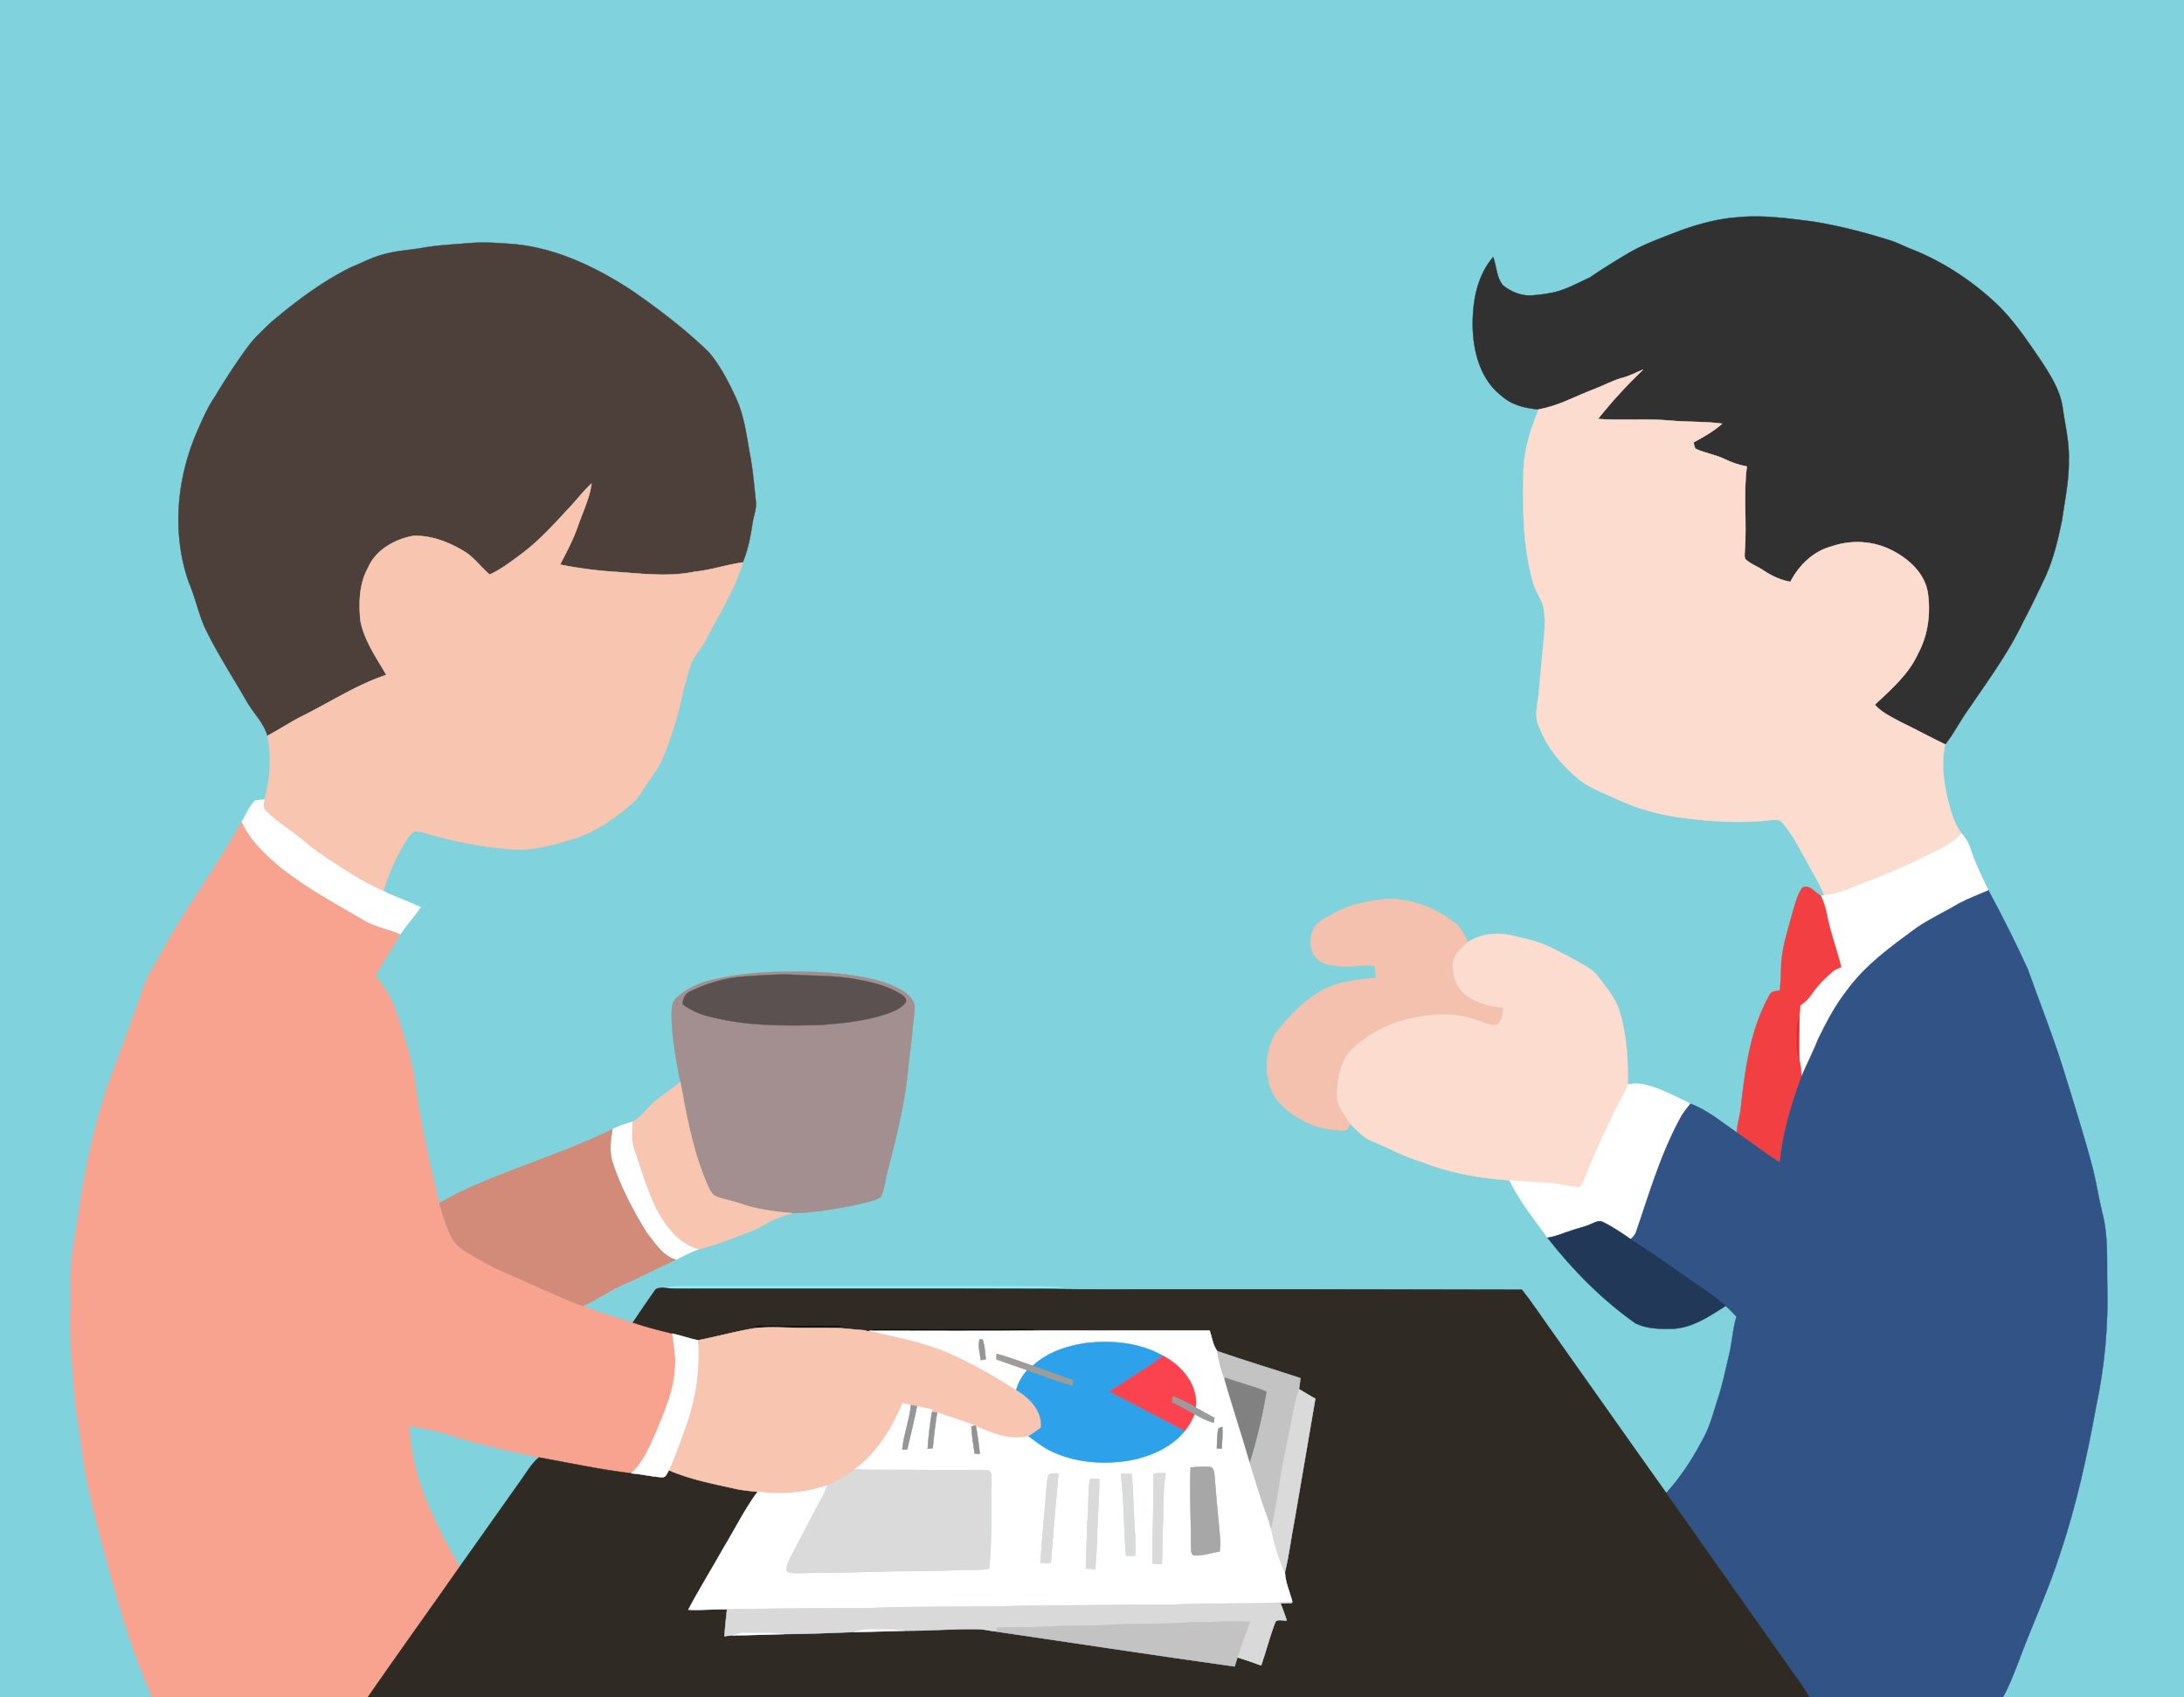
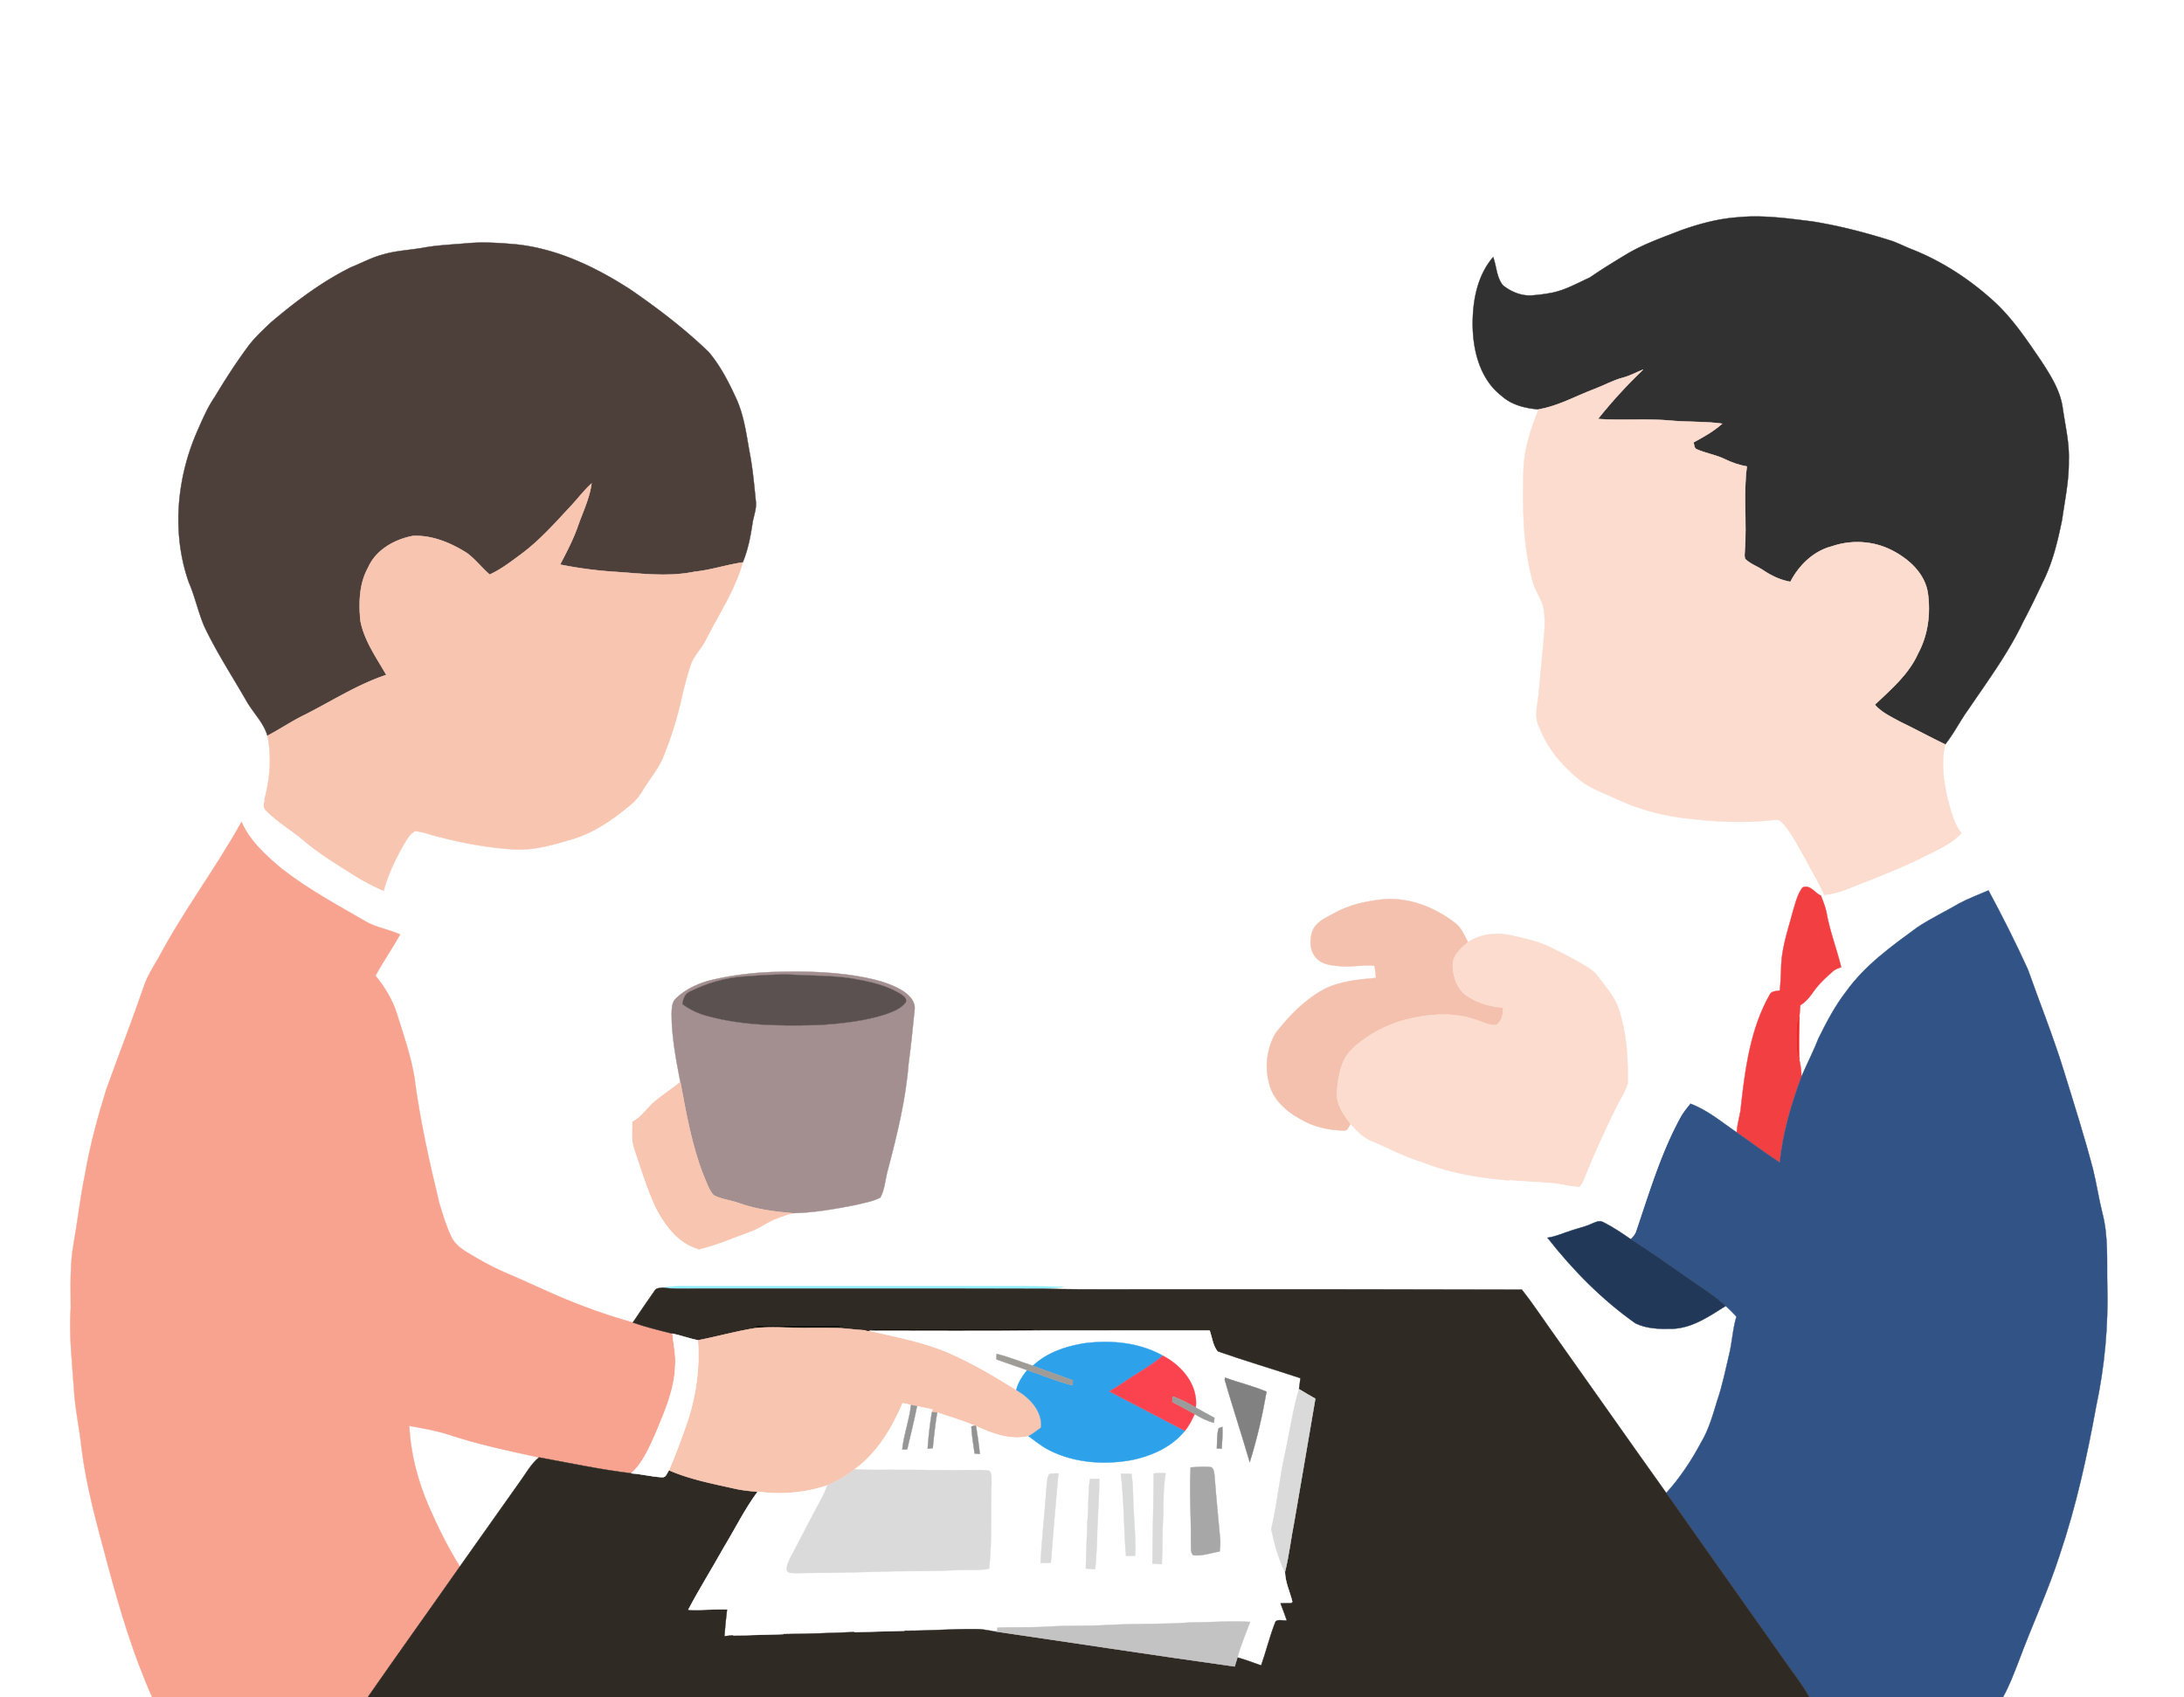
<svg xmlns="http://www.w3.org/2000/svg" viewBox="0 0 1280 995">
-   <path fill="#80D2DC" d="M0 0h1280v995H0z" />
  <g stroke-width=".2">
    <path fill="#313131" stroke="#313131" d="M1018.55 127.38c14.52-1.45 29.02.64 43.42 2.41 15.89 2.52 31.49 6.58 46.81 11.45 3.83 1.34 7.44 3.24 11.22 4.71 17.47 6.83 33.48 17.15 47.42 29.65 11.61 10.28 20.23 23.31 28.91 36.03 5.48 8.43 11.13 17.25 12.56 27.41 1.44 10.29 4 20.51 3.58 30.96.19 11.68-2.32 23.13-3.92 34.63-2.55 12.53-5.53 25.17-11.33 36.66-3.72 7.85-7.46 15.7-11.56 23.36-8.64 18.22-20.69 34.46-31.95 51.09-4.86 6.69-8.51 14.17-13.68 20.65-8.85-4.26-17.46-8.98-26.31-13.23-5.24-2.88-10.94-5.42-14.91-10.05 9.47-9.01 19.85-17.78 25.3-29.99 5.79-10.65 7.43-23.16 5.81-35.09-1.6-11.81-11.24-20.46-21.38-25.56-10.76-5.45-23.66-6.11-35.02-2.16-10.7 2.75-19.25 11.14-24.2 20.77-5.68-1-10.97-3.44-15.73-6.65-3.47-2.38-7.64-3.73-10.69-6.68-.73-1.45-.33-3.13-.34-4.67 1.33-16.52-.99-33.15 1.25-49.63a48.98 48.98 0 01-12.88-4.26c-5.24-2.54-11.08-3.45-16.39-5.75-1.74-.61-1.51-2.69-2.01-4.11 5.91-3.17 11.77-6.48 16.81-10.96-9.56-1.33-19.23-.91-28.82-1.68-14.63-1.49-29.36-.03-44.01-1.07a287.072 287.072 0 0126.5-28.95c-3.86 1.51-7.5 3.56-11.52 4.64-6.05 1.56-11.52 4.69-17.34 6.87-10.73 4.05-20.95 9.87-32.35 11.8-7.8-.61-15.88-2.56-21.81-7.96-12.37-9.56-16.64-26-16.86-40.97-.16-14.16 2.47-29.29 11.98-40.34 2 5.43 1.95 11.85 5.69 16.51 4.77 3.85 10.98 6.43 17.21 5.93 3.93-.28 7.86-.81 11.74-1.57 7.82-1.61 14.81-5.63 22.01-8.89 6.95-4.8 14.16-9.21 21.39-13.58 10.01-6.02 21.11-9.81 31.93-14.06 10.8-3.85 21.99-6.87 33.47-7.67z" />
    <path fill="#4D403B" stroke="#4D403B" d="M248.16 145.21c8.63-1.56 17.41-1.85 26.13-2.64 9.57-.83 19.17-.12 28.71.73 24.04 2.66 46.28 13.39 66.38 26.35 16.19 11.17 31.93 23.1 46.06 36.81 6.81 8.07 11.65 17.6 16.05 27.15 4.85 10.61 6.07 22.31 8.22 33.65 1.59 8.89 2.37 17.88 3.29 26.85.46 4.39-1.4 8.53-2 12.81-1.17 7.74-2.66 15.52-5.7 22.78-9.48 1.34-18.6 4.48-28.15 5.44-14.85 3.1-30.07 1.25-45.04.19a242.84 242.84 0 01-33.88-4.37c3.83-7.26 7.65-14.58 10.39-22.34 2.87-8.33 6.88-16.35 8.08-25.17-4.08 3.68-7.43 8.03-11.1 12.09-9.5 10.17-18.71 20.77-29.92 29.14-5.97 4.42-11.91 9.06-18.71 12.15-4.57-3.98-8.32-8.88-13.18-12.53-9.43-6-20.33-10.6-31.69-10.15-10.8 2.01-21.81 8.16-26.36 18.62-5.26 9.41-5.46 20.61-4.51 31.07 2.25 11.76 9.36 21.61 15.19 31.8-16.81 5.61-31.76 15.26-47.47 23.24-7.66 3.68-14.69 8.49-22.2 12.43-2.32-7.88-8.53-13.58-12.43-20.61-8.3-14.42-17.43-28.37-24.56-43.42-3.62-8.43-5.45-17.49-9.1-25.9-10.1-28.76-7.13-61.04 5-88.72 3.01-6.79 5.9-13.71 10.13-19.87 5.95-9.9 12.2-19.63 19.04-28.94 4-5.6 9.14-10.24 14.09-14.97 14.43-12.23 29.71-23.71 46.69-32.16 6.21-2.48 12.12-5.73 18.61-7.46 7.79-2.35 15.97-2.62 23.94-4.05z" />
    <path fill="#FBDCCE" stroke="#FBDCCE" d="M951.49 221.31c4.02-1.08 7.66-3.13 11.52-4.64-9.48 9.04-18.34 18.7-26.5 28.95 14.65 1.04 29.38-.42 44.01 1.07 9.59.77 19.26.35 28.82 1.68-5.04 4.48-10.9 7.79-16.81 10.96.5 1.42.27 3.5 2.01 4.11 5.31 2.3 11.15 3.21 16.39 5.75 4.07 2 8.4 3.45 12.88 4.26-2.24 16.48.08 33.11-1.25 49.63.01 1.54-.39 3.22.34 4.67 3.05 2.95 7.22 4.3 10.69 6.68 4.76 3.21 10.05 5.65 15.73 6.65 4.95-9.63 13.5-18.02 24.2-20.77 11.36-3.95 24.26-3.29 35.02 2.16 10.14 5.1 19.78 13.75 21.38 25.56 1.62 11.93-.02 24.44-5.81 35.09-5.45 12.21-15.83 20.98-25.3 29.99 3.97 4.63 9.67 7.17 14.91 10.05 8.85 4.25 17.46 8.97 26.31 13.23-2.52 10.61-.88 21.69 1.48 32.18 1.95 6.92 3.57 14.32 8.17 20.05-6.04 6.59-14.45 9.96-22.26 13.89-9.88 5.13-20.31 9.07-30.54 13.39-9.23 3.08-17.89 8.13-27.75 8.95-2.86-7.43-7.35-14.05-10.91-21.13-4.38-7.47-8.06-15.55-14.09-21.87-1.25-1.54-3.34-1.31-5.08-1.18-18.06 2.17-36.36.98-54.34-1.4-12.83-1.77-25.41-5.32-37.15-10.82-7.16-3.38-14.83-5.97-21.21-10.79-10.29-8.26-19.26-18.54-24.04-30.98-3.2-5.87-1.49-12.57-.62-18.78.85-8.64 1.48-17.3 2.42-25.93.66-8.27 2.08-16.64.64-24.91-.81-5.37-4.48-9.66-6.04-14.77-6.33-21.83-6.41-44.78-5.81-67.31.48-12.14 4.26-23.86 8.9-35 11.4-1.93 21.62-7.75 32.35-11.8 5.82-2.18 11.29-5.31 17.34-6.87z" />
    <path fill="#F8C5B0" stroke="#F8C5B0" d="M335.6 295.54c3.67-4.06 7.02-8.41 11.1-12.09-1.2 8.82-5.21 16.84-8.08 25.17-2.74 7.76-6.56 15.08-10.39 22.34a242.84 242.84 0 0033.88 4.37c14.97 1.06 30.19 2.91 45.04-.19 9.55-.96 18.67-4.1 28.15-5.44-4.48 16.18-13.98 30.19-21.45 45.04-2.67 5.55-7.57 9.83-9.33 15.84-1.62 5.12-3.04 10.32-4.35 15.53-2.69 12.83-6.49 25.45-11.46 37.58-2.82 7.03-7.89 12.76-11.76 19.19-1.87 3.07-4 6.01-6.74 8.37-10.24 8.62-21.41 16.6-34.35 20.56-11.34 3.37-22.97 6.86-34.94 6.11-15.8-1.01-31.47-3.98-46.73-8.13-3.61-.94-7.16-2.38-10.92-2.52-2.89 1.35-4.46 4.33-6.11 6.9-5.16 8.92-9.66 18.29-12.39 28.26-6.15-2.7-12.11-5.81-17.79-9.4-9.89-6.33-20.05-12.33-29-20.01-7.19-6.2-15.66-10.9-22.26-17.78-1.94-1.65-1.2-4.28-.79-6.42 3.32-12.16 4.37-25.1 1.82-37.51 7.51-3.94 14.54-8.75 22.2-12.43 15.71-7.98 30.66-17.63 47.47-23.24-5.83-10.19-12.94-20.04-15.19-31.8-.95-10.46-.75-21.66 4.51-31.07 4.55-10.46 15.56-16.61 26.36-18.62 11.36-.45 22.26 4.15 31.69 10.15 4.86 3.65 8.61 8.55 13.18 12.53 6.8-3.09 12.74-7.73 18.71-12.15 11.21-8.37 20.42-18.97 29.92-29.14z" />
    <path fill="#FFF" stroke="#FFF" d="M149.42 469.36c1.81-.39 3.67-.42 5.51-.54-.41 2.14-1.15 4.77.79 6.42 6.6 6.88 15.07 11.58 22.26 17.78 8.95 7.68 19.11 13.68 29 20.01 5.68 3.59 11.64 6.7 17.79 9.4 7.07 3.51 14.58 6.01 21.74 9.35-3.68 5.59-8.32 10.47-12.01 16.04-6.45-2.97-13.65-3.96-19.87-7.45-16.93-9.83-34.27-19.17-49.73-31.27-9.14-7.71-18.43-16.08-23.35-27.23 2.62-4.16 4.34-9 7.87-12.51z" />
    <path fill="#F7A38F" stroke="#F7A38F" d="M93.14 561.08c14.54-27.35 33.35-52.15 48.41-79.21 4.92 11.15 14.21 19.52 23.35 27.23 15.46 12.1 32.8 21.44 49.73 31.27 6.22 3.49 13.42 4.48 19.87 7.45-4.59 8.18-9.93 15.89-14.47 24.1 5.44 6.7 10.04 14.13 12.6 22.43 3.78 12.14 8.05 24.22 10.18 36.79 3.22 25.04 8.72 49.72 14.66 74.24 1.95 6.54 3.95 13.11 6.83 19.32 1.9 4.2 5.62 7.16 9.49 9.48 6.97 4.21 14.06 8.26 21.53 11.53 15.47 6.48 30.48 14.06 46.23 19.89 9.59 3.77 19.43 6.84 29.32 9.71 7.62 2.62 15.44 4.56 23.25 6.5.6 6.41 2.18 12.77 1.6 19.25-.49 13.56-6.03 26.17-11.16 38.51-3.84 8.57-7.47 17.64-14.55 24.12-18.19-2.18-36.12-6.04-54.12-9.32-18.06-3.92-36.19-7.75-53.74-13.61-7.25-2.33-14.8-3.5-22.27-4.9.72 16.2 4.93 32.14 11.34 47 5.32 12.21 11.26 24.17 18.26 35.51-17.93 25.59-36.16 50.97-53.99 76.63H89.24c-11.22-25.09-19.07-51.52-26.17-78.02-5.97-22.42-12.42-44.82-15.23-67.92-1.26-11.75-3.89-23.32-4.54-35.14-1.01-15.75-2.95-31.54-1.82-47.34-.02-12.48-.56-25.09 1.65-37.44 2.42-13.43 3.86-27.03 6.64-40.4 2.88-17.08 7.49-33.82 12.62-50.35 7.24-20.1 15.01-40.01 21.95-60.22 2.02-6.13 5.6-11.53 8.8-17.09z" />
    <path fill="#FFF" stroke="#FFF" d="M1127.42 502.51c7.81-3.93 16.22-7.3 22.26-13.89 2.23 2.55 4.07 5.45 5.04 8.72 2.77 8.53 6.76 16.58 10.68 24.63-5.65 2.49-11.48 4.6-16.93 7.5-8.22 4.85-16.91 8.89-24.85 14.2-15.01 11.01-30.5 22.09-41.5 37.39-6.6 8.47-11.59 18.05-16.33 27.65-3 7.65-6.79 14.96-10.02 22.5.01-3.47-.56-6.9-1.26-10.28-.42-8.29-.04-16.6.09-24.89.16-2.26.34-4.52.53-6.77 3.1-1.91 5.43-4.72 7.49-7.67 3.27-4.66 7.45-8.56 11.71-12.28 1.34-1.19 3.1-1.68 4.73-2.37-2.58-10.58-6.55-20.8-8.5-31.54-.7-3.58-2.02-6.99-3.37-10.36l1.94-.2c9.86-.82 18.52-5.87 27.75-8.95 10.23-4.32 20.66-8.26 30.54-13.39z" />
    <path fill="#F23F42" stroke="#F23F42" d="M1056.47 520.26c4.38-1.95 7.13 3.25 10.72 4.79 1.35 3.37 2.67 6.78 3.37 10.36 1.95 10.74 5.92 20.96 8.5 31.54-1.63.69-3.39 1.18-4.73 2.37-4.26 3.72-8.44 7.62-11.71 12.28-2.06 2.95-4.39 5.76-7.49 7.67-.19 2.25-.37 4.51-.53 6.77a15.91 15.91 0 00-1.67 7.94c.16 5.67-.77 11.59 1.58 16.95.7 3.38 1.27 6.81 1.26 10.28-5.98 16.26-10.97 32.99-12.7 50.29-8.6-5.59-16.76-11.81-25.19-17.64.25-4.4 1.51-8.63 2.22-12.95 2.58-23.13 5.42-47.12 17.08-67.73 1.02-2.36 3.85-2.06 5.96-2.56.47-4.88.62-9.77.81-14.66.45-11.05 4.2-21.55 6.95-32.16 1.48-4.63 2.55-9.63 5.57-13.54z" />
    <path fill="#315385" stroke="#315385" d="M1148.47 529.47c5.45-2.9 11.28-5.01 16.93-7.5 8.19 15.17 15.94 30.61 23.09 46.3 6.9 19.47 14.6 38.67 20.74 58.41 6.03 19.5 12.22 38.96 17.42 58.69 2.11 8.45 3.34 17.09 5.45 25.53 3.64 13.73 2.62 28.05 2.91 42.1.7 24-1.5 48.07-6.52 71.55-5.32 29.26-11.72 58.42-21.23 86.63-6.86 21.43-16.45 41.82-24.23 62.91-2.77 7.08-5.44 14.26-9.18 20.91h-113.36c-3.86-7.08-8.95-13.36-13.51-19.98-23.43-33.3-47.07-66.46-70.42-99.81 8.04-8.86 14.68-18.9 20.32-29.43 4.7-7.8 7.08-16.65 9.73-25.28 2.94-8.56 4.65-17.46 6.77-26.23 1.85-7.42 2.09-15.14 4.32-22.46-2.03-2.15-4.09-4.28-6.26-6.26-6.83-6.35-14.84-11.18-22.44-16.51-11.03-7.71-21.97-15.56-33.39-22.68 1.23-1.37 2.62-2.71 3.17-4.52 7.71-22.65 14.5-45.81 26.04-66.9 1.55-2.9 3.71-5.4 5.72-7.98 10.14 3.69 18.51 10.9 27.34 16.9 8.43 5.83 16.59 12.05 25.19 17.64 1.73-17.3 6.72-34.03 12.7-50.29 3.23-7.54 7.02-14.85 10.02-22.5 4.74-9.6 9.73-19.18 16.33-27.65 11-15.3 26.49-26.38 41.5-37.39 7.94-5.31 16.63-9.35 24.85-14.2z" />
    <path fill="#F3C1AD" stroke="#F3C1AD" d="M782.26 535.16c8.77-4.94 18.8-6.93 28.71-8.01 15.16-1.13 30.08 4.82 41.94 13.98 3.66 2.82 5.34 7.28 7.48 11.21-4.15 3.52-9.06 7.66-8.94 13.63.09 7 2.82 14.74 9.21 18.37 6.03 3.97 13.15 5.78 20.29 6.33 0 3.8-.6 8.17-4.21 10.28-4.09.2-7.81-1.88-11.61-3.06-13.32-4.75-27.93-3.5-41.41-.1-11.48 3.05-22.29 8.83-31.01 16.92-6.91 6.4-8.47 16.38-9.1 25.32-.74 7.24 3.86 13.37 7.92 18.86-1.12 1.35-1.55 3.98-3.74 3.82-8.95-.07-18.04-2.12-25.77-6.74-8.38-4.6-16.44-11.81-18.35-21.59-2.55-9.58-.96-20.2 3.93-28.76 7.74-9.83 16.64-19.24 27.71-25.31 9.52-5.18 20.56-6.05 31.15-7.04-.26-2.38-.43-4.77-.9-7.12-6.26-.84-12.52.87-18.79.34-5.12-.44-10.97-.58-14.86-4.41-4.79-4.64-4.72-12.39-1.89-18.04 2.75-4.41 7.87-6.44 12.24-8.88z" />
    <path fill="#FBDCCE" stroke="#FBDCCE" d="M860.39 552.34c7.55-5.14 17.35-5.89 26.07-3.84 7.77 1.86 15.73 3.45 22.89 7.14 5.48 2.8 11.05 5.48 16.37 8.6 3.69 2.18 7.69 4.15 10.36 7.64 5.04 6.51 10.63 12.93 13.07 20.97 4.29 13.84 5.08 28.48 4.83 42.88-1.63 5.08-4.67 9.51-6.96 14.28a617.716 617.716 0 00-18.85 42.14c-.63 1.33-1.33 2.68-2.4 3.72-5.71-.2-11.25-1.88-16.94-2.29-8.03-.64-16.08-.96-24.11-1.62-17.64-1.36-35.32-4.36-51.8-10.96-10.29-3.04-19.64-8.34-29.55-12.33-4.74-2.15-8.31-6.09-11.84-9.78-4.06-5.49-8.66-11.62-7.92-18.86.63-8.94 2.19-18.92 9.1-25.32 8.72-8.09 19.53-13.87 31.01-16.92 13.48-3.4 28.09-4.65 41.41.1 3.8 1.18 7.52 3.26 11.61 3.06 3.61-2.11 4.21-6.48 4.21-10.28-7.14-.55-14.26-2.36-20.29-6.33-6.39-3.63-9.12-11.37-9.21-18.37-.12-5.97 4.79-10.11 8.94-13.63z" />
    <path fill="#A38F8F" stroke="#A38F8F" d="M418.18 574.21c11.12-2.52 22.48-3.92 33.87-4.39 19.99-.65 40.22-.28 59.79 4.29 6.25 1.55 12.49 3.63 17.92 7.19 3.47 2.41 6.94 6.1 6.25 10.7-1.02 10.48-2.1 20.96-3.5 31.41-1.65 21.33-6.84 42.17-12.27 62.8-1.46 5.22-1.65 10.91-4.23 15.75-4.45 2.46-9.61 3.11-14.47 4.4-12.3 2.42-24.72 4.58-37.28 4.83-10.39-.88-20.82-2.24-30.7-5.72-4.99-1.88-10.49-2.3-15.24-4.74-3.1-3.33-4.27-7.92-6.12-11.98-6.76-17.53-10.1-36.11-13.47-54.53-2.56-13.26-5.16-26.63-5.11-40.2.15-3.05.11-6.6 2.59-8.8 6.02-5.76 13.91-9.21 21.97-11.01m18.03-1.79c-11.11.72-21.99 3.94-31.92 8.9-2.95 1.29-4 4.4-4.3 7.36 4.36 3.14 9.22 5.54 14.43 6.89 21.67 5.94 44.37 5.91 66.66 5.29 12.92-.97 25.97-2.29 38.33-6.38 4.15-1.52 8.64-3.2 11.4-6.84.86-1.84-.71-3.42-2.11-4.36-8.76-5.81-19.27-7.86-29.44-9.68-12-1.82-24.15-1.56-36.23-2.27-8.96-.25-17.9.51-26.82 1.09z" />
    <path fill="#5C5151" stroke="#5C5151" d="M436.21 572.42c8.92-.58 17.86-1.34 26.82-1.09 12.08.71 24.23.45 36.23 2.27 10.17 1.82 20.68 3.87 29.44 9.68 1.4.94 2.97 2.52 2.11 4.36-2.76 3.64-7.25 5.32-11.4 6.84-12.36 4.09-25.41 5.41-38.33 6.38-22.29.62-44.99.65-66.66-5.29-5.21-1.35-10.07-3.75-14.43-6.89.3-2.96 1.35-6.07 4.3-7.36 9.93-4.96 20.81-8.18 31.92-8.9z" />
    <path fill="#F02527" stroke="#F02527" d="M1052.93 603.98c-.14-2.76.44-5.48 1.67-7.94-.13 8.29-.51 16.6-.09 24.89-2.35-5.36-1.42-11.28-1.58-16.95z" />
    <path fill="#F8C5B0" stroke="#F8C5B0" d="M383.72 645.72c4.8-4.09 10.23-7.38 15.01-11.5 3.37 18.42 6.71 37 13.47 54.53 1.85 4.06 3.02 8.65 6.12 11.98 4.75 2.44 10.25 2.86 15.24 4.74 9.88 3.48 20.31 4.84 30.7 5.72-4.91 1.56-9.92 3.02-14.39 5.64-3.46 1.99-6.94 4-10.71 5.37-9.9 3.52-19.54 7.86-29.84 10.2-11.68-3.22-19.46-13.61-24.86-23.83-5.35-11.33-8.94-23.37-12.92-35.21-1.7-5.06-1.19-10.46-.93-15.68 5.4-2.73 8.6-8.13 13.11-11.96z" />
    <path fill="#FFF" stroke="#FFF" d="M953.98 635.73c3.32-.5 6.75-.7 10.05.17 9.38 2.19 17.93 6.83 26.51 11.06-2.01 2.58-4.17 5.08-5.72 7.98-11.54 21.09-18.33 44.25-26.04 66.9-.55 1.81-1.94 3.15-3.17 4.52-5.17-3.6-10.44-7.12-16.07-9.95-2.33-1.2-4.82.19-6.97 1.1-3.65 1.72-7.65 2.45-11.43 3.78-4.73 1.44-9.25 3.64-14.19 4.3-7.77-10.95-16.39-21.46-22.23-33.63 8.03.66 16.08.98 24.11 1.62 5.69.41 11.23 2.09 16.94 2.29 1.07-1.04 1.77-2.39 2.4-3.72a617.716 617.716 0 0118.85-42.14c2.29-4.77 5.33-9.2 6.96-14.28zM358.93 662.01c3.68-1.96 7.67-3.2 11.68-4.33-.26 5.22-.77 10.62.93 15.68 3.98 11.84 7.57 23.88 12.92 35.21 5.4 10.22 13.18 20.61 24.86 23.83-4.58 1.67-8.91 3.91-13.26 6.1-8.03-2.43-12.37-10.13-17.33-16.25-7.88-13.01-15.11-26.57-19.82-41.09-1.83-6.24-1.11-12.85.02-19.15z" />
-     <path fill="#D28A79" stroke="#D28A79" d="M300 685.97c19.82-7.51 39.83-14.69 58.93-23.96-1.13 6.3-1.85 12.91-.02 19.15 4.71 14.52 11.94 28.08 19.82 41.09 4.96 6.12 9.3 13.82 17.33 16.25-9.96 4.46-19.55 9.71-29.61 13.98-8.68 3.64-16.29 9.32-24.9 13.12-15.75-5.83-30.76-13.41-46.23-19.89-7.47-3.27-14.56-7.32-21.53-11.53-3.87-2.32-7.59-5.28-9.49-9.48-2.88-6.21-4.88-12.78-6.83-19.32 13.34-8.14 28.08-13.6 42.53-19.41z" />
+     <path fill="#D28A79" stroke="#D28A79" d="M300 685.97z" />
    <path fill="#213858" stroke="#213858" d="M932.57 717.51c2.15-.91 4.64-2.3 6.97-1.1 5.63 2.83 10.9 6.35 16.07 9.95 11.42 7.12 22.36 14.97 33.39 22.68 7.6 5.33 15.61 10.16 22.44 16.51-9.63 6.03-19.59 13.04-31.37 13.41-7.28.19-15.06.03-21.68-3.28-19.61-13.9-36.66-31.18-51.44-50.09 4.94-.66 9.46-2.86 14.19-4.3 3.78-1.33 7.78-2.06 11.43-3.78z" />
    <path fill="#8DEDFA" stroke="#8DEDFA" d="M388.57 754.85c8.08-1.38 16.28-.61 24.43-.77h160c16.78.09 33.56-.28 50.33.41-3.86.36-7.72.83-11.59 1.02-68.91-.22-137.83-.03-206.74-.09-5.48-.02-10.99.27-16.43-.57z" />
    <path fill="#302A25" stroke="#302A25" d="M383.66 756.65c.97-1.78 3.19-1.56 4.91-1.8 5.44.84 10.95.55 16.43.57 68.91.06 137.83-.13 206.74.09 27.75.64 55.51.17 83.26.31 65.64-.02 131.28-.01 196.92.2 5.68 7.1 10.66 14.72 15.95 22.12 22.96 32.31 45.67 64.81 68.69 97.07 23.35 33.35 46.99 66.51 70.42 99.81 4.56 6.62 9.65 12.9 13.51 19.98h-845c17.83-25.66 36.06-51.04 53.99-76.63 11.78-16.54 23.41-33.18 35.19-49.72 3.61-4.86 6.45-10.41 11.22-14.28 18 3.28 35.93 7.14 54.12 9.32 6 .38 11.87 1.99 17.87 2.29 2.45.36 3.06-2.54 4.15-4.12 12.2 5.34 25.33 7.81 38.25 10.73 4.51 1.05 9.13 1.48 13.74 1.9-7.58 10.29-13.23 21.81-19.84 32.71-6.8 12.22-14.27 24.07-20.77 36.45 7.57.42 15.13-.44 22.7-.23-.63 5.23-1.19 10.47-1.55 15.74 1.67-.16 3.34-.3 5.01-.48 9.9-.03 19.8-.5 29.7-.72 13.79-.12 27.58-.66 41.37-1.21 9.87-.15 19.75-.53 29.63-.78 13.93.08 27.84-1.12 41.78-.96 3.27-.02 6.49.62 9.72 1.15 47.29 6.88 94.52 14.16 141.85 20.76.52-1.78 1.05-3.55 1.61-5.3 4.7 1.37 9.31 3.03 13.91 4.71 3.02-8.53 5.08-17.4 8.46-25.79 1.62-1.5 4.48-.26 6.58-.62-1.15-3.37-2.41-6.71-3.68-10.02 2.13-.05 4.29-.03 6.44-.11l.47-.76c-1.41-5.81-4.18-11.36-4.34-17.41 2.45-9.84 3.53-19.94 5.51-29.87 4.06-23.95 8.28-47.86 12.3-71.81-3.21-1.83-6.42-3.68-9.57-5.6.37-2.14.58-4.3.83-6.44-16.21-5.39-32.61-10.2-48.73-15.85-2.62-3.48-3.09-8.03-4.43-12.07-33.21.05-66.41 0-99.62.03-7.35-1.74-14.9-.81-22.36-.97-21.33-.05-42.67.05-64-.05-5.15-.19-10.31.1-15.4.91-5.34-.32-10.65-.97-15.98-1.37.65-.29 1.96-.86 2.61-1.14-9.07-.64-18.16-.24-27.24-.33-8.41.12-16.83-.31-25.23.33.43.27 1.28.81 1.71 1.08-11.62 1.77-22.93 5.02-34.45 7.24-5.03-1.07-9.87-2.84-14.9-3.9-7.81-1.94-15.63-3.88-23.25-6.5 4.22-6.25 8.45-12.5 12.79-18.66z" />
    <path fill="#131310" stroke="#131310" d="M441.76 777.39c8.4-.64 16.82-.21 25.23-.33 9.08.09 18.17-.31 27.24.33-.65.28-1.96.85-2.61 1.14-5.54-.12-11.08-.07-16.62-.07-10.51.17-21.03-.85-31.53.01-.43-.27-1.28-.81-1.71-1.08z" />
    <path fill="#F8C5B0" stroke="#F8C5B0" d="M443.47 778.47c10.5-.86 21.02.16 31.53-.01 5.54 0 11.08-.05 16.62.07 5.33.4 10.64 1.05 15.98 1.37.51.05 1.51.17 2.02.23 15.36 3.64 31.04 6.42 45.65 12.65 14.12 6.05 27.39 13.88 40.38 22.04 7.8 4.52 15.32 12.33 14.52 22.04-2.38 1.78-4.73 3.59-7.3 5.08-10.67 2.55-21.27-1.53-30.84-5.91l-.82-.31c-7.16-3.03-14.65-5.11-21.96-7.71-1.03-.1-2.06-.14-3.07-.17.07-.41.21-1.22.29-1.63a537.5 537.5 0 01-9.06-1.82c-1.17-.26-2.33-.5-3.48-.75-1.64-.37-3.27-.73-4.89-1.08-6.37 14.76-14.91 29.18-28.15 38.79-4.89 3.78-10.24 6.96-15.94 9.36-13.1 4.53-27.22 5.64-40.93 3.78-4.61-.42-9.23-.85-13.74-1.9-12.92-2.92-26.05-5.39-38.25-10.73 4.29-9.63 7.74-19.6 11.25-29.53 4.79-14.99 6.89-30.91 5.74-46.62 11.52-2.22 22.83-5.47 34.45-7.24z" />
    <path fill="#140E09" stroke="#140E09" d="M507.6 779.9c5.09-.81 10.25-1.1 15.4-.91 21.33.1 42.67 0 64 .05 7.46.16 15.01-.77 22.36.97-33.24.37-66.5.12-99.74.12-.51-.06-1.51-.18-2.02-.23z" />
    <path fill="#FFF" stroke="#FFF" d="M509.62 780.13c33.24 0 66.5.25 99.74-.12 33.21-.03 66.41.02 99.62-.03 1.34 4.04 1.81 8.59 4.43 12.07.79 5.75 2.48 11.32 4.36 16.79 4.7 16.15 9.96 32.13 14.67 48.28 3.2 10.2 6.05 20.51 9.84 30.51 1.04 2.88 2 5.79 2.76 8.76 1.84 8.64 4.17 17.25 8.03 25.23.16 6.05 2.93 11.6 4.34 17.41-23.09 1.67-46.26.37-69.37 1.62-30.67.15-61.34.4-92.01.78-28.66.95-57.36 0-86.01 1.23-27.97.13-55.94.31-83.91.76-7.57-.21-15.13.65-22.7.23 6.5-12.38 13.97-24.23 20.77-36.45 6.61-10.9 12.26-22.42 19.84-32.71 13.71 1.86 27.83.75 40.93-3.78-1.1 2.89-2.32 5.73-3.82 8.44-6.09 11.03-11.67 22.33-17.61 33.44-1.23 2.51-2.66 5.16-2.43 8.06 1.21 2.03 3.88 1.32 5.87 1.56 15.37-.29 30.76-.26 46.14-.85 15.95-.56 31.93-.1 47.88-.96 6.22-.36 12.54.43 18.69-.81 1.92-16.78.81-33.76 1.45-50.62-.28-2.22.6-5.24-1.45-6.77-3.18-.65-6.45-.43-9.67-.43-16.34.29-32.67-.23-49-.13-6.7.04-13.41.14-20.11-.29 13.24-9.61 21.78-24.03 28.15-38.79 1.62.35 3.25.71 4.89 1.08-.94 8.85-4.24 17.23-5.13 26.09l2.88-.08c1.94-8.42 4.12-16.77 5.73-25.26 3.01.63 6.03 1.24 9.06 1.82-.08.41-.22 1.22-.29 1.63-1.23 7.08-1.98 14.24-2.51 21.4l2.99-.28c.66-7.01 1.46-14 2.59-20.95 7.31 2.6 14.8 4.68 21.96 7.71-.48.12-1.44.38-1.92.5.2 5.33 1.26 10.57 1.9 15.86l3.04.24c-.51-5.47-1.3-10.89-2.2-16.29 9.57 4.38 20.17 8.46 30.84 5.91 4.32 3.15 8.51 6.57 13.4 8.83 14.4 6.87 31.04 7.93 46.6 5.2 11.87-2.38 23.8-7.58 31.55-17.22 2.45-2.92 4.17-6.34 5.72-9.79 3.53 2.16 7.27 3.98 11.27 5.14.08-.73.25-2.21.34-2.95-3.67-1.95-7.3-3.97-10.93-5.99 1.53-13.24-8.14-24.61-19.24-30.37-13.9-7.82-30.48-9.33-46.07-7.32-10.87 1.79-21.98 5.45-30.13 13.17-7.12-2.26-14.02-5.2-21.29-6.96-.03.8-.08 2.41-.1 3.22 6.01 2.07 11.98 4.27 18.01 6.3-2.76 3.48-5.33 7.23-6.35 11.62-12.99-8.16-26.26-15.99-40.38-22.04-14.61-6.23-30.29-9.01-45.65-12.65m64.43 5.06c-1.01 4.01.3 8.15.8 12.16.73-.14 2.2-.43 2.94-.57-.57-3.87-.57-7.89-1.91-11.59h-1.83M714.2 837.3c-1.07 3.82-.78 7.85-1.03 11.78.71.04 2.12.11 2.82.15.3-4.25.66-8.5.42-12.76-.56.21-1.66.62-2.21.83m-16.39 22.94c-.86 14.56.39 29.18.14 43.77.34 2.52-.64 5.77 1.43 7.72 5.24.55 10.32-1.44 15.45-2.21.24-2.17.46-4.35.35-6.51-1.17-12.7-2.42-25.39-3.39-38.1-.27-1.7-.28-3.84-1.94-4.81-4-.58-8.05-.13-12.04.14m-21.64 3.57c-.08 17.59-.65 35.18-.77 52.76 1.83.12 3.67.25 5.52.4.52-9.64.17-19.3.88-28.93.06-8.14-.05-16.31 1.37-24.36-2.34-.2-4.68-.15-7 .13m-61.05.19c-1.51 1.82-1.33 4.39-1.67 6.61-1.02 15.22-2.83 30.38-3.58 45.62 1.98-.04 3.98-.06 5.98-.08 1.35-17.49 2.88-34.95 4.45-52.42-1.74.04-3.47.05-5.18.27m41.79-.09c1.99 15.98 1.62 32.13 3.04 48.15 1.76-.01 3.51-.01 5.28 0 .53-7.95-.31-15.9-.66-23.84-.68-8.06-.19-16.2-1.46-24.2-2.08-.06-4.14-.09-6.2-.11m-18.12 3.08c-1.29 8.34-.59 16.81-1.47 25.19-.39 9.11-.69 18.23-.94 27.34 1.83.09 3.66.2 5.49.31.65-7.6 1.16-15.21 1.22-22.83.37-10.03 1.22-20.03 1.13-30.07-1.82.01-3.63.03-5.43.06zM394.12 781.81c5.03 1.06 9.87 2.83 14.9 3.9 1.15 15.71-.95 31.63-5.74 46.62-3.51 9.93-6.96 19.9-11.25 29.53-1.09 1.58-1.7 4.48-4.15 4.12-6-.3-11.87-1.91-17.87-2.29 7.08-6.48 10.71-15.55 14.55-24.12 5.13-12.34 10.67-24.95 11.16-38.51.58-6.48-1-12.84-1.6-19.25z" />
-     <path fill="#959595" stroke="#959595" d="M574.05 785.19h1.83c1.34 3.7 1.34 7.72 1.91 11.59-.74.14-2.21.43-2.94.57-.5-4.01-1.81-8.15-.8-12.16z" />
    <path fill="#2DA1E9" stroke="#2DA1E9" d="M635.51 787.47c15.59-2.01 32.17-.5 46.07 7.32a118.22 118.22 0 01-13.39 9.38c-6.13 3.65-11.77 8.06-18.05 11.45 14.73 7.75 29.55 15.35 44.28 23.13-7.75 9.64-19.68 14.84-31.55 17.22-15.56 2.73-32.2 1.67-46.6-5.2-4.89-2.26-9.08-5.68-13.4-8.83 2.57-1.49 4.92-3.3 7.3-5.08.8-9.71-6.72-17.52-14.52-22.04 1.02-4.39 3.59-8.14 6.35-11.62 8.91 2.9 17.54 6.68 26.66 8.92.03-.74.1-2.22.13-2.95-7.79-2.87-15.66-5.54-23.41-8.53 8.15-7.72 19.26-11.38 30.13-13.17z" />
-     <path fill="#C3C3C3" stroke="#C3C3C3" d="M713.41 792.05c16.12 5.65 32.52 10.46 48.73 15.85-.25 2.14-.46 4.3-.83 6.44-3.64 12.07-5.32 24.62-8.02 36.92-3.41 14.92-4.68 30.25-8.25 45.13-.76-2.97-1.72-5.88-2.76-8.76-3.79-10-6.64-20.31-9.84-30.51 4.28-13.48 7.4-27.35 9.85-41.27-7.86-3.37-16.25-5.28-24.25-8.24-.07.31-.2.92-.27 1.23-1.88-5.47-3.57-11.04-4.36-16.79z" />
    <path fill="#9F9B97" stroke="#9F9B97" d="M584.09 793.68c7.27 1.76 14.17 4.7 21.29 6.96 7.75 2.99 15.62 5.66 23.41 8.53-.03.73-.1 2.21-.13 2.95-9.12-2.24-17.75-6.02-26.66-8.92-6.03-2.03-12-4.23-18.01-6.3.02-.81.07-2.42.1-3.22z" />
    <path fill="#FB4350" stroke="#FB4350" d="M681.58 794.79c11.1 5.76 20.77 17.13 19.24 30.37-4.36-2.5-8.77-4.98-13.57-6.53-.05.8-.15 2.4-.21 3.2 4.42 2.27 8.78 4.66 13.1 7.13-1.55 3.45-3.27 6.87-5.72 9.79-14.73-7.78-29.55-15.38-44.28-23.13 6.28-3.39 11.92-7.8 18.05-11.45 4.67-2.82 9.15-5.94 13.39-9.38z" />
    <path fill="#818181" stroke="#818181" d="M718.04 807.61c8 2.96 16.39 4.87 24.25 8.24-2.45 13.92-5.57 27.79-9.85 41.27-4.71-16.15-9.97-32.13-14.67-48.28.07-.31.2-.92.27-1.23z" />
    <path fill="#DADADA" stroke="#DADADA" d="M753.29 851.26c2.7-12.3 4.38-24.85 8.02-36.92 3.15 1.92 6.36 3.77 9.57 5.6-4.02 23.95-8.24 47.86-12.3 71.81-1.98 9.93-3.06 20.03-5.51 29.87-3.86-7.98-6.19-16.59-8.03-25.23 3.57-14.88 4.84-30.21 8.25-45.13z" />
    <path fill="#999C9B" stroke="#999C9B" d="M687.25 818.63c4.8 1.55 9.21 4.03 13.57 6.53 3.63 2.02 7.26 4.04 10.93 5.99-.09.74-.26 2.22-.34 2.95-4-1.16-7.74-2.98-11.27-5.14-4.32-2.47-8.68-4.86-13.1-7.13.06-.8.16-2.4.21-3.2z" />
    <path fill="#969696" stroke="#969696" d="M533.93 823.64c1.15.25 2.31.49 3.48.75-1.61 8.49-3.79 16.84-5.73 25.26l-2.88.08c.89-8.86 4.19-17.24 5.13-26.09z" />
    <path fill="#959595" stroke="#959595" d="M546.18 827.84c1.01.03 2.04.07 3.07.17-1.13 6.95-1.93 13.94-2.59 20.95l-2.99.28c.53-7.16 1.28-14.32 2.51-21.4z" />
    <path fill="#939393" stroke="#939393" d="M569.29 836.22c.48-.12 1.44-.38 1.92-.5l.82.31c.9 5.4 1.69 10.82 2.2 16.29l-3.04-.24c-.64-5.29-1.7-10.53-1.9-15.86z" />
    <path fill="#909090" stroke="#909090" d="M714.2 837.3c.55-.21 1.65-.62 2.21-.83.24 4.26-.12 8.51-.42 12.76-.7-.04-2.11-.11-2.82-.15.25-3.93-.04-7.96 1.03-11.78z" />
    <path fill="#A7A7A7" stroke="#A7A7A7" d="M697.81 860.24c3.99-.27 8.04-.72 12.04-.14 1.66.97 1.67 3.11 1.94 4.81.97 12.71 2.22 25.4 3.39 38.1.11 2.16-.11 4.34-.35 6.51-5.13.77-10.21 2.76-15.45 2.21-2.07-1.95-1.09-5.2-1.43-7.72.25-14.59-1-29.21-.14-43.77z" />
    <path fill="#DADADA" stroke="#DADADA" d="M484.95 870.71c5.7-2.4 11.05-5.58 15.94-9.36 6.7.43 13.41.33 20.11.29 16.33-.1 32.66.42 49 .13 3.22 0 6.49-.22 9.67.43 2.05 1.53 1.17 4.55 1.45 6.77-.64 16.86.47 33.84-1.45 50.62-6.15 1.24-12.47.45-18.69.81-15.95.86-31.93.4-47.88.96-15.38.59-30.77.56-46.14.85-1.99-.24-4.66.47-5.87-1.56-.23-2.9 1.2-5.55 2.43-8.06 5.94-11.11 11.52-22.41 17.61-33.44 1.5-2.71 2.72-5.55 3.82-8.44zM676.17 863.81c2.32-.28 4.66-.33 7-.13-1.42 8.05-1.31 16.22-1.37 24.36-.71 9.63-.36 19.29-.88 28.93-1.85-.15-3.69-.28-5.52-.4.12-17.58.69-35.17.77-52.76zM615.12 864c1.71-.22 3.44-.23 5.18-.27-1.57 17.47-3.1 34.93-4.45 52.42-2 .02-4 .04-5.98.08.75-15.24 2.56-30.4 3.58-45.62.34-2.22.16-4.79 1.67-6.61z" />
    <path fill="#D9DADA" stroke="#D9DADA" d="M656.91 863.91c2.06.02 4.12.05 6.2.11 1.27 8 .78 16.14 1.46 24.2.35 7.94 1.19 15.89.66 23.84-1.77-.01-3.52-.01-5.28 0-1.42-16.02-1.05-32.17-3.04-48.15z" />
    <path fill="#DADADA" stroke="#DADADA" d="M638.79 866.99c1.8-.03 3.61-.05 5.43-.06.09 10.04-.76 20.04-1.13 30.07-.06 7.62-.57 15.23-1.22 22.83-1.83-.11-3.66-.22-5.49-.31.25-9.11.55-18.23.94-27.34.88-8.38.18-16.85 1.47-25.19z" />
-     <path fill="#D9D9D9" stroke="#D9D9D9" d="M688.04 940.65c23.11-1.25 46.28.05 69.37-1.62l-.47.76c-2.15.08-4.31.06-6.44.11 1.27 3.31 2.53 6.65 3.68 10.02-2.1.36-4.96-.88-6.58.62-3.38 8.39-5.44 17.26-8.46 25.79-4.6-1.68-9.21-3.34-13.91-4.71 1.96-7.12 4.87-13.9 7.42-20.81-11.55-.78-23.12.32-34.68.29-16.09 1.24-32.24.6-48.35 1.5-11.95.68-23.92.24-35.87.98-9.7.65-19.43.18-29.14.57-.07.51-.21 1.54-.29 2.06-.64-.01-1.91-.04-2.55-.05-3.23-.53-6.45-1.17-9.72-1.15-13.94-.16-27.85 1.04-41.78.96-7.08-.93-14.22-.67-21.34-.73-2.85-.08-5.6.69-8.29 1.51-13.79.55-27.58 1.09-41.37 1.21-7.41-.97-14.89-.59-22.33-.73-2.55-.11-4.99.66-7.37 1.45-1.67.18-3.34.32-5.01.48.36-5.27.92-10.51 1.55-15.74 27.97-.45 55.94-.63 83.91-.76 28.65-1.23 57.35-.28 86.01-1.23 30.67-.38 61.34-.63 92.01-.78z" />
    <path fill="#C3C3C3" stroke="#C3C3C3" d="M697.97 951.1c11.56.03 23.13-1.07 34.68-.29-2.55 6.91-5.46 13.69-7.42 20.81-.56 1.75-1.09 3.52-1.61 5.3-47.33-6.6-94.56-13.88-141.85-20.76.64.01 1.91.04 2.55.05.08-.52.22-1.55.29-2.06 9.71-.39 19.44.08 29.14-.57 11.95-.74 23.92-.3 35.87-.98 16.11-.9 32.26-.26 48.35-1.5z" />
    <path fill="#FFF" stroke="#FFF" d="M500.64 956.75c2.69-.82 5.44-1.59 8.29-1.51 7.12.06 14.26-.2 21.34.73-9.88.25-19.76.63-29.63.78zM429.57 958.68c2.38-.79 4.82-1.56 7.37-1.45 7.44.14 14.92-.24 22.33.73-9.9.22-19.8.69-29.7.72z" />
  </g>
</svg>